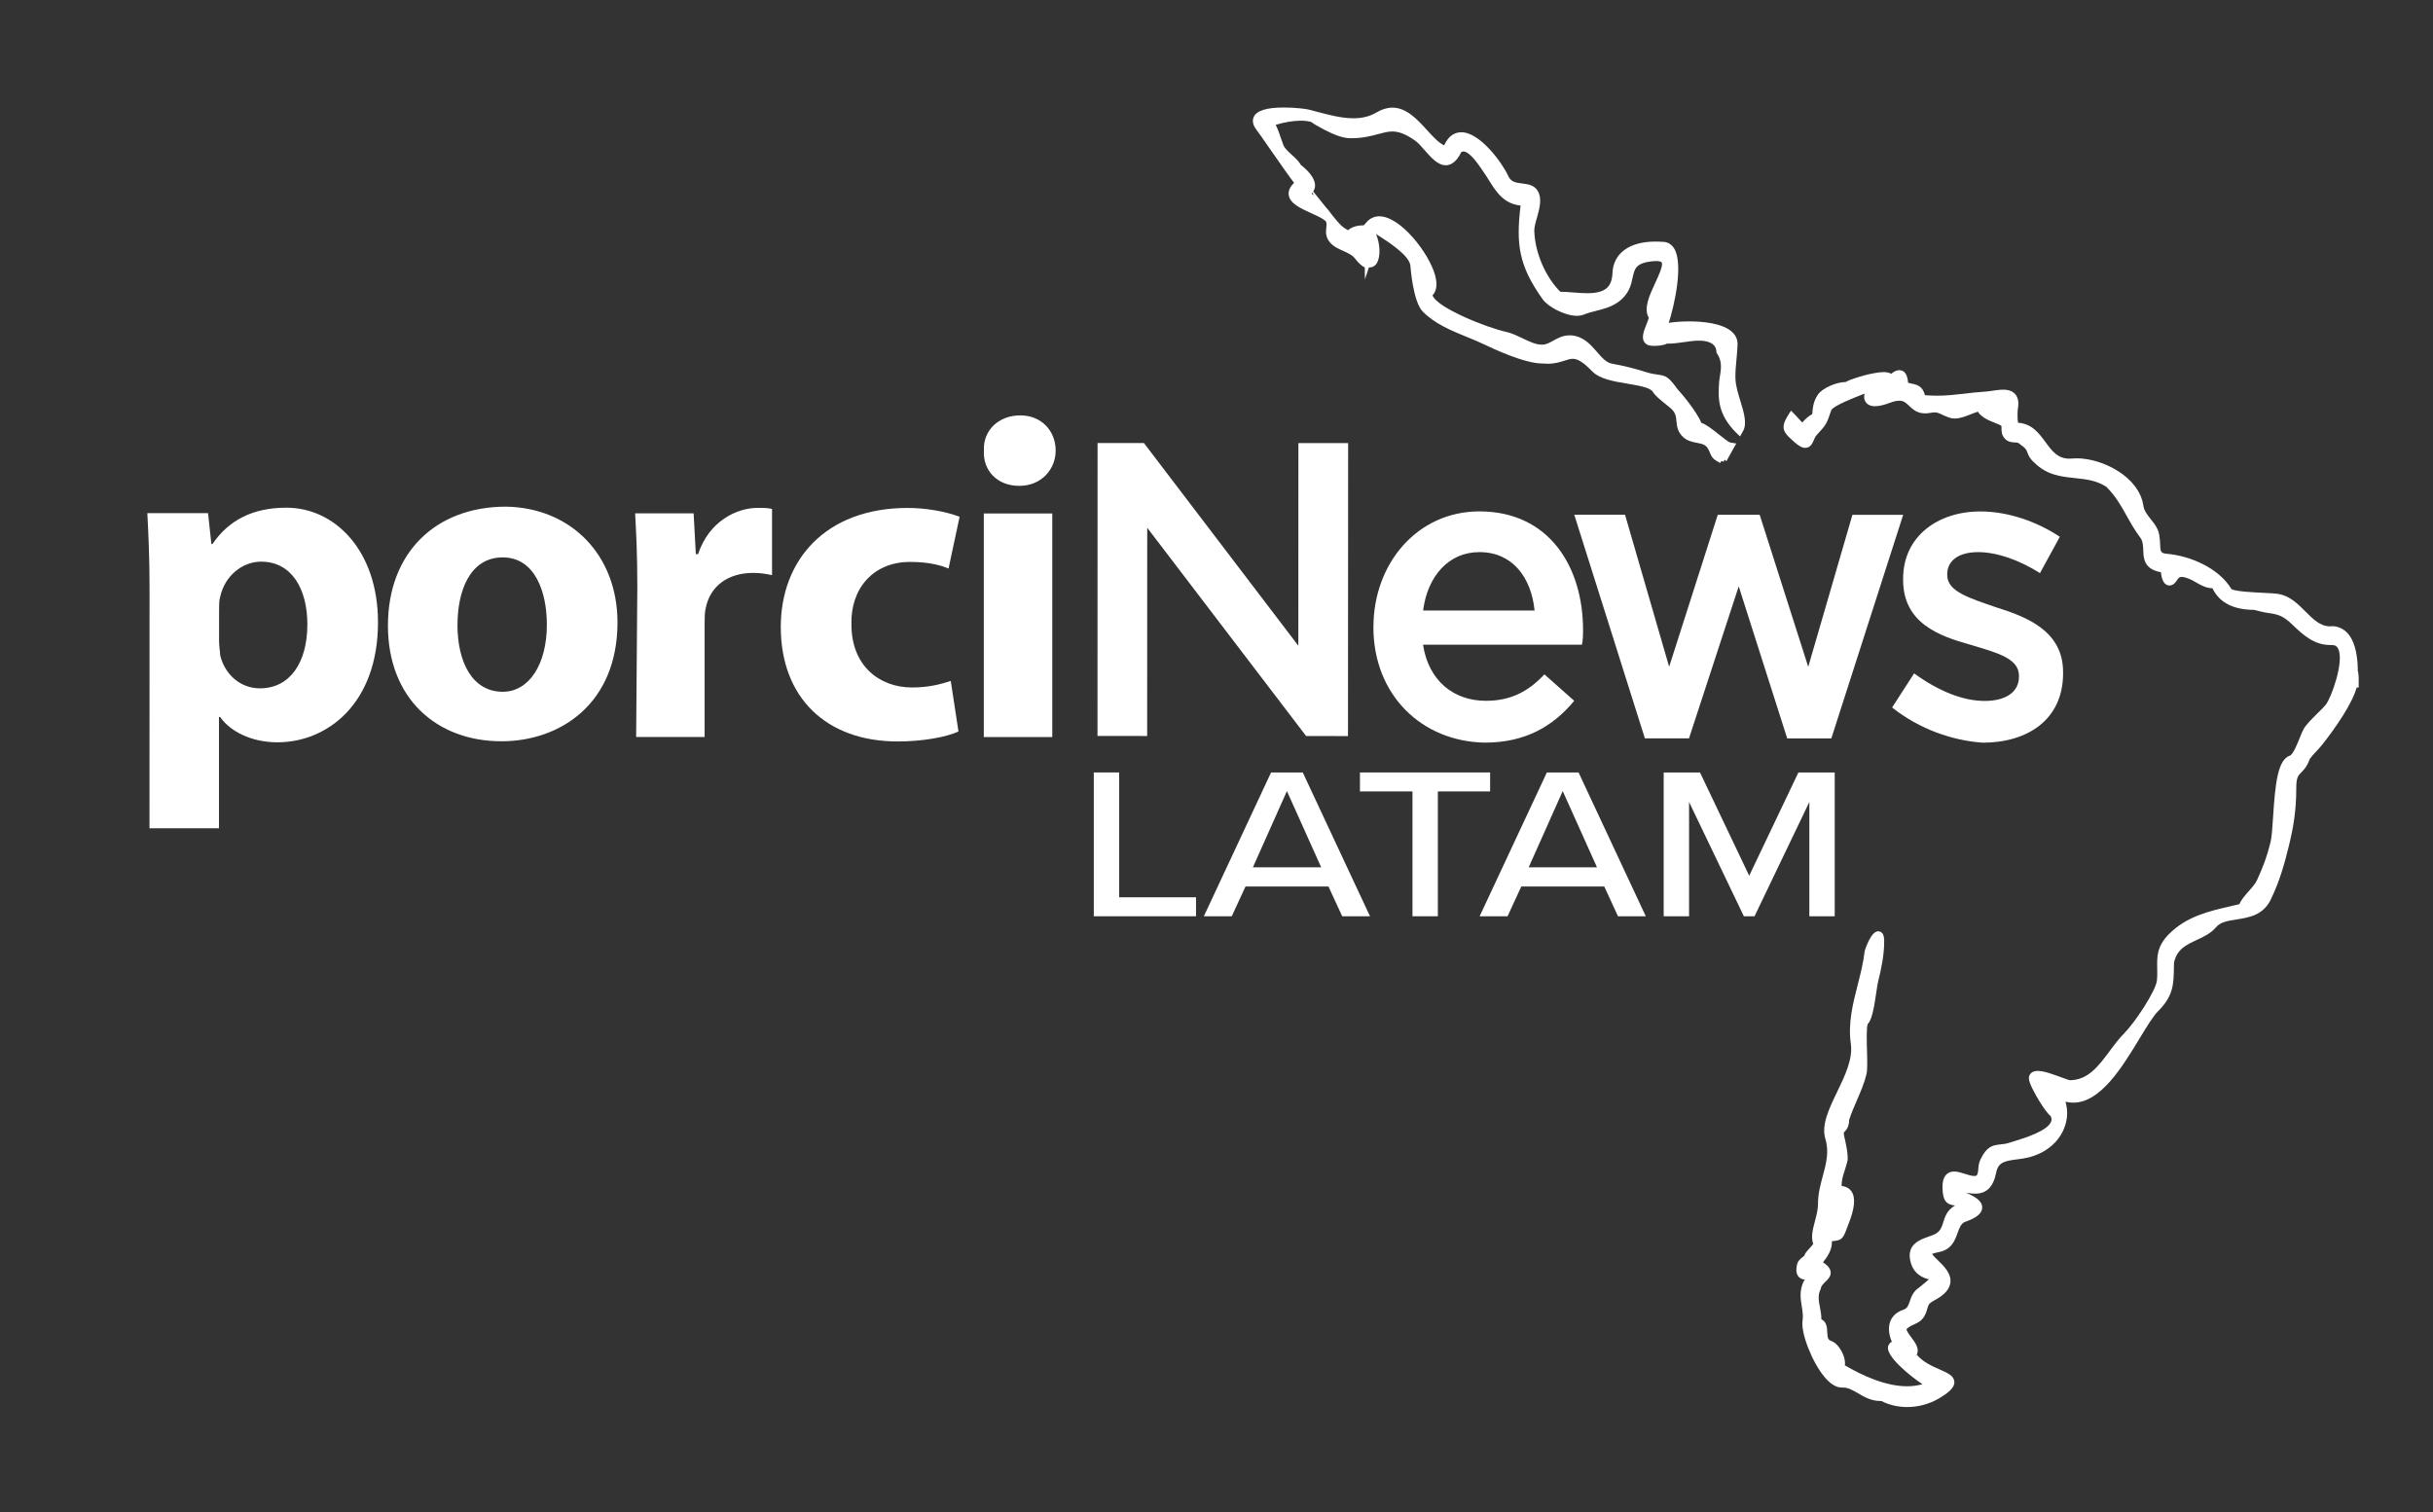
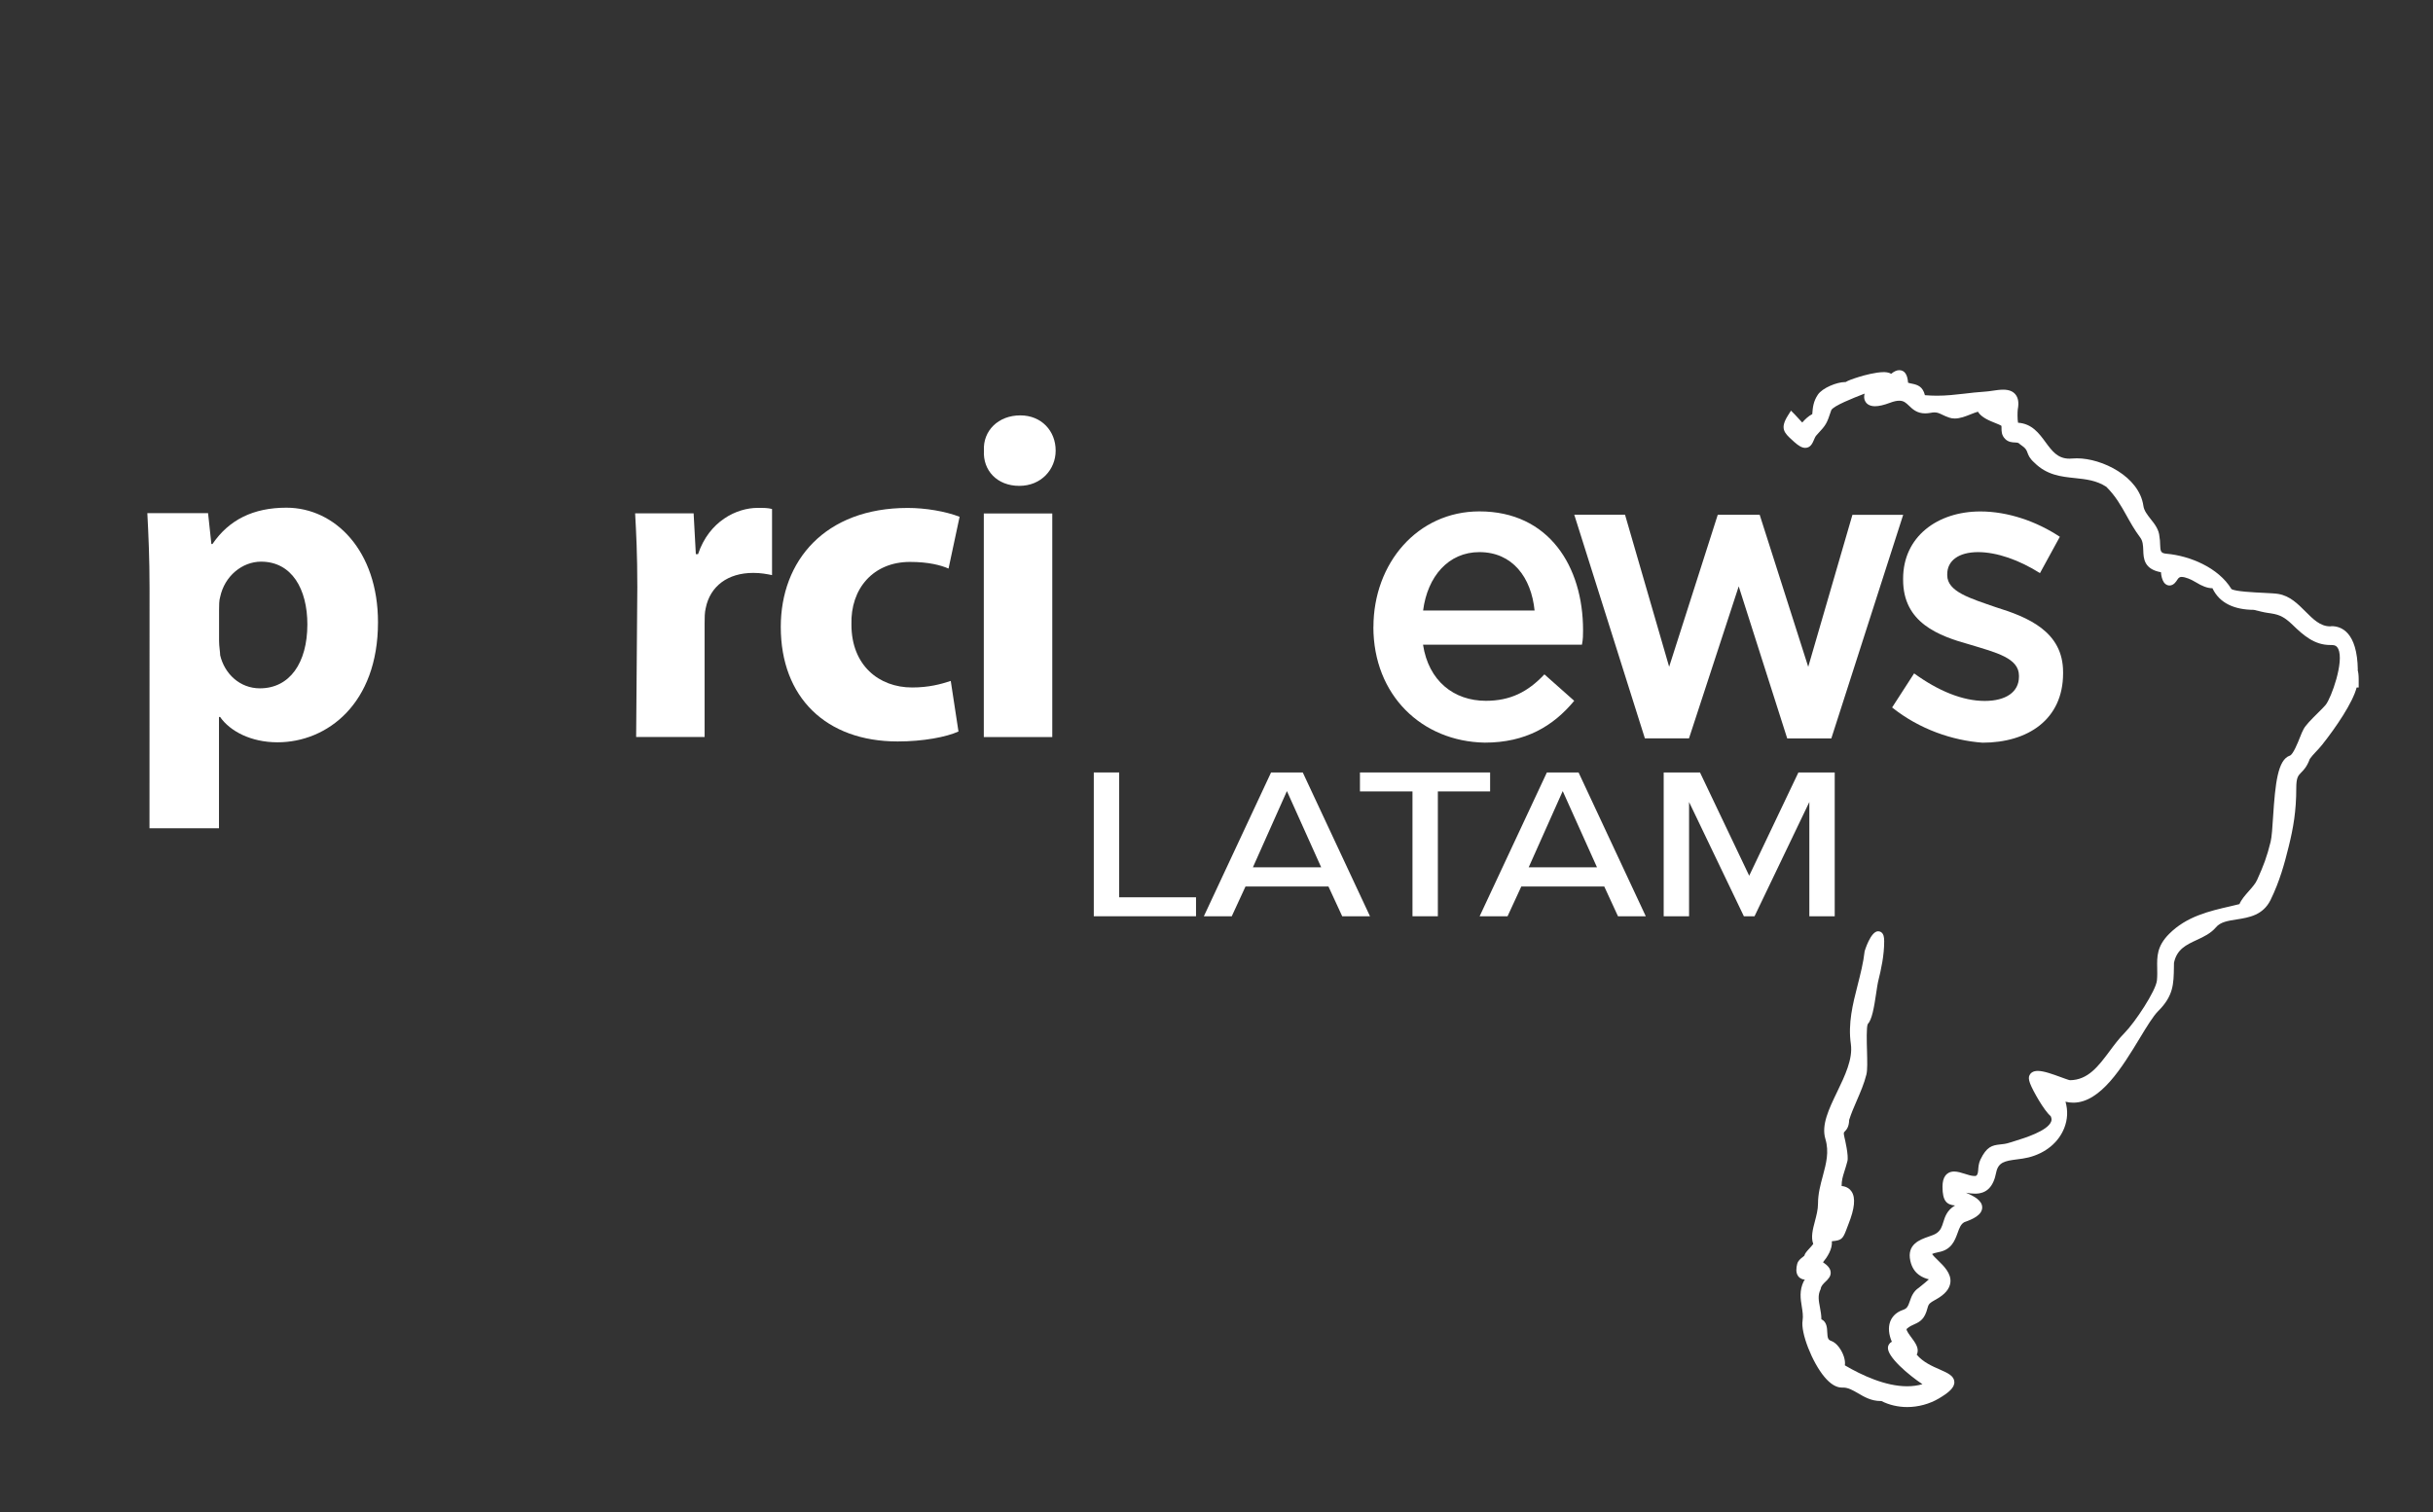
<svg xmlns="http://www.w3.org/2000/svg" width="156" height="97" viewBox="0 0 156 97" fill="none">
  <rect x="0" y="0" width="156" height="97" fill="#333333" stroke="none" />
  <path d="M151.18 42.966C151.143 40.516 150.108 40.158 149.495 40.158L149.44 40.17H149.403C148.764 40.17 148.305 39.7 147.821 39.217C147.333 38.729 146.828 38.217 146.085 38.092C145.893 38.059 145.56 38.042 145.138 38.021C144.546 37.992 143.34 37.938 143.077 37.779C142.238 36.392 140.389 35.642 138.916 35.513C138.537 35.48 138.52 35.367 138.503 34.901C138.499 34.747 138.495 34.593 138.462 34.43C138.432 33.964 138.161 33.618 137.898 33.289C137.681 33.01 137.473 32.751 137.431 32.443C137.164 30.552 134.769 29.394 133.171 29.394C133.07 29.394 132.966 29.398 132.87 29.406C132.808 29.41 132.745 29.415 132.687 29.415C131.931 29.415 131.572 28.923 131.155 28.356C130.746 27.798 130.287 27.169 129.394 27.111C129.348 26.898 129.357 26.394 129.377 26.253C129.457 25.828 129.407 25.511 129.223 25.29C129.056 25.09 128.802 24.991 128.439 24.991C128.217 24.991 127.975 25.028 127.746 25.061C127.583 25.086 127.429 25.107 127.291 25.115C126.786 25.149 126.352 25.199 125.935 25.249C125.355 25.315 124.808 25.378 124.191 25.378C123.936 25.378 123.686 25.365 123.423 25.345C123.285 24.795 122.968 24.682 122.597 24.607C122.509 24.59 122.426 24.574 122.342 24.545C122.305 24.012 122.117 23.741 121.775 23.741C121.616 23.741 121.449 23.816 121.257 23.974C121.082 23.866 120.861 23.866 120.773 23.866C120.268 23.866 119.534 24.07 119.242 24.157C118.754 24.307 118.486 24.411 118.34 24.503C118.328 24.503 118.311 24.503 118.299 24.503C117.773 24.503 116.847 24.882 116.559 25.311C116.267 25.744 116.229 26.14 116.2 26.557C115.958 26.682 115.732 26.894 115.557 27.098C115.407 26.927 115.253 26.761 115.094 26.598L114.835 26.336L114.639 26.648C114.126 27.469 114.376 27.748 114.944 28.252L115.044 28.344C115.336 28.606 115.549 28.723 115.749 28.723C116.091 28.723 116.216 28.419 116.304 28.215C116.35 28.107 116.396 27.994 116.463 27.923L116.546 27.831C117.093 27.24 117.126 27.182 117.418 26.307C117.535 26.032 118.887 25.503 119.467 25.278C119.496 25.265 119.526 25.253 119.555 25.245C119.509 25.424 119.517 25.578 119.584 25.715C119.642 25.84 119.805 26.053 120.222 26.053C120.477 26.053 120.794 25.978 121.195 25.828C121.424 25.74 121.62 25.699 121.783 25.699C122.063 25.699 122.204 25.832 122.401 26.019C122.63 26.24 122.914 26.511 123.435 26.511C123.544 26.511 123.661 26.498 123.782 26.478C123.878 26.457 123.961 26.448 124.036 26.448C124.22 26.448 124.341 26.503 124.537 26.598C124.662 26.657 124.8 26.723 124.988 26.786C125.096 26.823 125.213 26.84 125.338 26.84C125.68 26.84 126.027 26.703 126.361 26.569C126.523 26.507 126.678 26.444 126.82 26.403C127.045 26.778 127.562 26.982 127.959 27.14C128.101 27.198 128.238 27.253 128.305 27.294C128.322 27.302 128.326 27.311 128.326 27.311C128.334 27.328 128.334 27.407 128.334 27.457C128.334 27.636 128.326 27.907 128.564 28.148C128.768 28.356 129.014 28.369 129.194 28.377C129.357 28.386 129.419 28.394 129.478 28.456L129.503 28.481L129.532 28.502C129.891 28.74 129.937 28.865 129.995 29.023C130.058 29.194 130.133 29.402 130.442 29.673C131.243 30.473 132.157 30.568 133.037 30.66C133.746 30.735 134.418 30.806 135.052 31.218C135.649 31.814 135.987 32.414 136.342 33.051C136.596 33.505 136.855 33.976 137.227 34.472C137.402 34.705 137.41 34.988 137.423 35.292C137.439 35.809 137.464 36.501 138.558 36.7C138.57 36.934 138.637 37.196 138.75 37.355C138.875 37.525 139.025 37.55 139.104 37.55C139.38 37.55 139.542 37.279 139.597 37.192C139.697 37.025 139.789 37 139.876 37C140.122 37 140.485 37.154 140.807 37.35C141.178 37.579 141.529 37.725 141.854 37.725H141.858C142.321 38.704 143.29 39.104 144.512 39.112C144.871 39.196 145.155 39.275 145.409 39.308C146.027 39.396 146.369 39.458 147.012 40.087C147.7 40.754 148.401 41.366 149.403 41.366C149.428 41.366 149.453 41.366 149.478 41.366H149.503C149.716 41.366 149.841 41.441 149.924 41.612C150.317 42.432 149.478 44.749 149.127 45.194C149.044 45.303 148.844 45.498 148.635 45.707C148.168 46.169 147.83 46.515 147.7 46.765C147.629 46.886 147.558 47.069 147.467 47.294C147.337 47.623 147.033 48.39 146.824 48.46C146.044 48.723 145.885 50.252 145.747 52.38C145.706 53.047 145.664 53.672 145.589 53.984C145.343 54.976 145.146 55.488 144.721 56.434C144.617 56.671 144.395 56.917 144.187 57.154C143.953 57.417 143.715 57.688 143.59 57.983C143.402 58.029 143.219 58.071 143.031 58.117C141.637 58.437 140.198 58.771 139.075 59.9C138.291 60.687 138.303 61.362 138.316 62.07C138.32 62.324 138.328 62.587 138.299 62.878C138.232 63.545 136.893 65.569 136.221 66.248C135.866 66.606 135.557 67.019 135.261 67.419C134.552 68.369 133.884 69.268 132.724 69.277C132.653 69.273 132.357 69.16 132.136 69.081C131.627 68.894 131.047 68.681 130.659 68.681C130.333 68.681 130.191 68.831 130.129 68.956C130.066 69.085 130.074 69.239 130.166 69.485C130.346 69.96 131.067 71.235 131.489 71.585C131.568 71.751 131.543 71.864 131.514 71.934C131.284 72.53 129.82 72.984 129.194 73.176C129.069 73.213 128.964 73.247 128.885 73.272C128.631 73.359 128.422 73.38 128.242 73.397C127.725 73.451 127.379 73.543 126.982 74.367C126.865 74.609 126.849 74.867 126.836 75.071C126.822 75.305 126.754 75.421 126.632 75.421C126.59 75.421 126.54 75.421 126.49 75.413C126.344 75.396 126.164 75.338 125.993 75.284C125.76 75.209 125.518 75.134 125.296 75.134C124.996 75.134 124.829 75.275 124.737 75.392C124.612 75.559 124.55 75.792 124.55 76.113C124.55 77.033 124.821 77.263 125.355 77.312C124.837 77.612 124.708 78.037 124.6 78.383C124.508 78.675 124.437 78.908 124.166 79.091C124.045 79.175 123.857 79.241 123.661 79.308C123.097 79.504 122.25 79.804 122.488 80.866C122.68 81.732 123.314 81.953 123.677 82.049C123.561 82.157 123.36 82.328 123.035 82.586C122.672 82.824 122.551 83.17 122.455 83.449C122.346 83.761 122.284 83.915 122.038 83.999C121.499 84.178 121.282 84.523 121.19 84.778C121.061 85.144 121.103 85.594 121.303 86.052C121.107 86.148 121.061 86.327 121.053 86.394C120.969 86.994 122.38 88.189 123.264 88.773C122.96 88.86 122.63 88.906 122.28 88.906C120.89 88.906 119.375 88.202 118.29 87.564C118.315 87.398 118.29 87.206 118.224 86.998C118.094 86.602 117.785 86.123 117.406 85.994C117.21 85.927 117.176 85.807 117.16 85.432C117.151 85.186 117.134 84.765 116.784 84.611C116.784 84.344 116.738 84.09 116.692 83.844C116.613 83.432 116.546 83.078 116.721 82.711L116.738 82.674L116.746 82.632C116.776 82.461 116.909 82.332 117.047 82.199C117.21 82.045 117.414 81.849 117.377 81.566C117.351 81.353 117.205 81.166 116.888 80.953C117.155 80.633 117.502 80.108 117.456 79.604C118.061 79.55 118.157 79.47 118.382 78.871C118.42 78.771 118.466 78.65 118.52 78.508C118.92 77.504 118.987 76.817 118.72 76.417C118.62 76.267 118.432 76.096 118.082 76.063C118.082 75.7 118.148 75.48 118.257 75.134C118.315 74.955 118.378 74.751 118.449 74.484C118.553 74.142 118.278 72.997 118.265 72.951C118.194 72.655 118.219 72.626 118.274 72.576C118.416 72.434 118.553 72.255 118.566 71.822C118.695 71.414 118.866 71.014 119.05 70.593C119.283 70.052 119.526 69.498 119.672 68.906C119.743 68.619 119.726 68.044 119.709 67.381C119.692 66.819 119.667 65.886 119.755 65.682C120.026 65.398 120.156 64.657 120.306 63.645C120.348 63.365 120.385 63.099 120.418 62.966C120.623 62.145 120.811 61.266 120.811 60.37C120.811 60.216 120.798 60.104 120.773 60.016C120.711 59.8 120.552 59.725 120.423 59.725C119.939 59.725 119.563 60.987 119.559 60.999C119.475 61.745 119.288 62.474 119.108 63.182C118.799 64.386 118.482 65.632 118.674 66.961C118.808 67.915 118.295 68.989 117.794 70.027C117.268 71.118 116.771 72.147 117.039 73.038C117.293 73.88 117.089 74.621 116.88 75.405C116.726 75.971 116.567 76.554 116.567 77.204C116.567 77.571 116.467 77.95 116.371 78.317C116.233 78.841 116.1 79.337 116.262 79.779C116.208 79.854 116.1 79.979 116.025 80.058C115.837 80.262 115.724 80.391 115.691 80.533C115.67 80.558 115.616 80.595 115.582 80.624C115.457 80.72 115.286 80.849 115.232 81.066C115.177 81.291 115.123 81.62 115.303 81.853C115.424 82.011 115.599 82.057 115.724 82.07C115.687 82.116 115.662 82.153 115.653 82.17C115.361 82.761 115.449 83.311 115.528 83.799C115.578 84.111 115.624 84.407 115.578 84.698C115.453 85.473 116.187 87.36 116.98 88.306C117.36 88.76 117.735 88.989 118.094 88.989C118.107 88.989 118.119 88.989 118.128 88.989C118.144 88.989 118.157 88.989 118.174 88.989C118.507 88.989 118.799 89.16 119.137 89.356C119.534 89.589 119.985 89.852 120.581 89.852C120.598 89.852 120.615 89.852 120.631 89.852C121.132 90.106 121.7 90.239 122.288 90.239C122.993 90.239 123.715 90.043 124.316 89.689C124.929 89.323 125.334 89.002 125.309 88.618C125.284 88.231 124.883 88.056 124.378 87.831C123.89 87.619 123.294 87.356 122.897 86.877C122.926 86.823 122.943 86.769 122.951 86.723C123.014 86.398 122.78 86.082 122.555 85.777C122.446 85.632 122.221 85.328 122.246 85.236C122.246 85.236 122.246 85.232 122.259 85.223C122.43 85.069 122.58 85.003 122.739 84.932C123.122 84.765 123.41 84.59 123.59 83.886C123.661 83.603 123.761 83.549 124.053 83.382L124.136 83.336C124.7 83.02 125 82.67 125.054 82.266C125.13 81.678 124.641 81.199 124.249 80.82C124.124 80.699 123.949 80.528 123.882 80.424C123.936 80.395 124.053 80.349 124.295 80.304C125.13 80.154 125.342 79.554 125.518 79.075C125.643 78.721 125.735 78.496 125.956 78.379C126.486 78.196 127.082 77.925 127.095 77.45C127.107 76.992 126.573 76.713 126.052 76.492C126.26 76.529 126.452 76.554 126.636 76.554C127.379 76.554 127.813 76.121 127.992 75.196C128.126 74.538 128.539 74.455 129.319 74.355C129.561 74.326 129.816 74.292 130.066 74.23C131.159 73.955 131.994 73.268 132.357 72.343C132.574 71.793 132.599 71.214 132.436 70.656C132.603 70.697 132.766 70.718 132.933 70.718C134.689 70.718 136.079 68.427 137.193 66.59C137.652 65.832 138.053 65.174 138.374 64.849C139.363 63.87 139.371 63.099 139.388 62.032C139.388 61.941 139.388 61.845 139.392 61.749C139.576 60.874 140.173 60.599 140.861 60.279C141.303 60.075 141.758 59.858 142.084 59.471C142.367 59.129 142.851 59.054 143.411 58.967C144.203 58.842 145.096 58.7 145.585 57.717C146.177 56.505 146.486 55.359 146.749 54.288C147.041 53.109 147.233 52.022 147.233 50.556C147.233 49.868 147.35 49.752 147.537 49.556C147.709 49.385 147.917 49.173 148.101 48.673C148.322 48.36 148.593 48.136 148.885 47.773C149.778 46.648 150.851 45.069 151.105 44.09H151.235V43.545C151.235 43.307 151.21 43.107 151.168 42.966H151.18Z" fill="white" />
-   <path d="M111.271 24.291C111.263 23.87 111.301 23.437 111.342 23.02C111.372 22.712 111.401 22.395 111.409 22.087C111.417 21.808 111.313 21.55 111.113 21.341C110.504 20.708 109.093 20.612 108.309 20.612C107.833 20.612 107.37 20.646 106.998 20.704C107.399 19.459 107.937 16.888 107.341 15.93C107.17 15.655 106.915 15.509 106.61 15.509C106.594 15.509 106.581 15.509 106.569 15.509C106.427 15.497 106.281 15.493 106.139 15.493C104.47 15.493 103.443 16.247 103.389 17.509C103.351 18.442 102.892 18.805 101.757 18.805C101.461 18.805 101.157 18.779 100.86 18.755C100.585 18.734 100.326 18.713 100.092 18.713C100.076 18.713 100.063 18.713 100.047 18.713C99.087 17.763 98.407 16.168 98.377 14.793C98.373 14.568 98.457 14.268 98.549 13.956C98.707 13.389 98.891 12.747 98.599 12.248C98.373 11.86 97.964 11.814 97.61 11.768C97.159 11.714 96.875 11.664 96.7 11.273C96.337 10.477 94.914 8.482 93.696 8.482C93.353 8.482 92.903 8.636 92.594 9.323C92.231 9.148 91.864 8.748 91.484 8.328C90.875 7.661 90.186 6.903 89.277 6.903C88.947 6.903 88.609 7.007 88.267 7.207C87.841 7.461 87.353 7.586 86.781 7.586C86.013 7.586 85.171 7.361 84.357 7.144C84.228 7.111 84.094 7.074 83.965 7.04C83.731 6.978 83.03 6.895 82.32 6.895C81.215 6.895 80.585 7.09 80.393 7.49C80.309 7.665 80.272 7.953 80.568 8.332C80.697 8.498 81.027 8.973 81.411 9.527C82.279 10.781 82.725 11.406 82.976 11.723C82.717 11.977 82.6 12.227 82.629 12.485C82.688 13.043 83.389 13.364 84.065 13.668C84.407 13.822 84.762 13.985 84.954 14.143L85.004 14.185L85.025 14.23C85.07 14.33 85.062 14.435 85.041 14.601C85.016 14.839 84.979 15.159 85.229 15.489C85.463 15.797 85.796 15.947 86.118 16.088C86.418 16.222 86.706 16.351 86.898 16.601C87.111 16.88 87.311 17.059 87.507 17.151L87.516 17.917L87.77 17.155H87.778C87.991 17.155 88.175 17.067 88.292 16.859C88.53 16.434 88.492 15.639 88.229 15.009C89.022 15.509 90.386 16.392 90.432 17.047C90.432 17.067 90.595 19.342 91.221 19.979C91.993 20.771 93.066 21.208 94.1 21.629C94.509 21.796 94.893 21.954 95.252 22.129C95.657 22.325 97.731 23.312 98.886 23.312C98.903 23.312 98.92 23.312 98.937 23.312C99.041 23.32 99.141 23.328 99.237 23.328C99.7 23.328 100.047 23.216 100.322 23.128C100.526 23.062 100.685 23.012 100.848 23.012C101.065 23.012 101.403 23.104 102.083 23.808C102.563 24.308 103.472 24.462 104.353 24.607C105.037 24.724 105.818 24.853 105.976 25.128C106.105 25.353 106.435 25.628 106.852 25.961C106.973 26.061 107.09 26.153 107.153 26.211C107.441 26.478 107.462 26.711 107.491 27.011C107.52 27.315 107.553 27.694 107.925 28.036C108.188 28.277 108.513 28.344 108.797 28.398C109.156 28.469 109.364 28.519 109.506 28.765C109.586 28.898 109.623 28.99 109.652 29.069C109.765 29.352 109.857 29.46 110.295 29.694L110.366 29.565L110.508 29.61L110.579 29.485L110.679 29.544C110.679 29.544 110.662 29.556 110.654 29.565L110.691 29.585L110.704 29.561L111.121 28.811L111.326 28.444L110.913 28.373C110.821 28.34 110.466 28.061 110.232 27.878C109.719 27.469 109.364 27.198 109.085 27.119C108.805 26.403 107.779 25.186 107.558 24.957C106.998 24.183 106.827 24.095 106.31 24.028C106.114 24.003 105.872 23.97 105.475 23.845C104.77 23.62 104.157 23.47 103.364 23.324C102.993 23.258 102.717 22.941 102.396 22.57C101.983 22.095 101.515 21.558 100.735 21.508C100.702 21.508 100.668 21.508 100.635 21.508C100.201 21.508 99.88 21.687 99.596 21.846C99.366 21.975 99.166 22.087 98.92 22.104C98.895 22.104 98.874 22.104 98.849 22.104C98.469 22.104 98.031 21.895 97.614 21.691C97.28 21.533 96.934 21.366 96.6 21.291C95.344 21.021 92.131 19.738 91.851 18.942C92.043 18.742 92.21 18.363 92.018 17.655C91.626 16.23 89.794 13.872 88.442 13.872C88.125 13.872 87.841 14.001 87.628 14.243L87.441 14.455C87.42 14.455 87.399 14.451 87.378 14.451C87.078 14.451 86.664 14.547 86.435 14.764C86.059 14.564 85.884 14.376 85.525 13.926L85.4 13.772L85.383 13.751C85.258 13.572 85.125 13.414 84.987 13.26L84.203 12.281C84.265 12.185 84.298 12.089 84.311 12.006C84.407 11.385 83.647 10.76 83.414 10.585C83.289 10.352 83.063 10.144 82.825 9.927C82.6 9.719 82.366 9.506 82.296 9.323C82.237 9.173 82.183 9.023 82.129 8.857C82.033 8.573 81.937 8.282 81.795 8.007C82.316 7.844 82.913 7.74 83.406 7.74C83.677 7.74 83.902 7.769 84.086 7.828C84.219 7.936 84.465 8.086 84.928 8.328C85.596 8.677 86.147 8.861 86.564 8.865H86.639C87.382 8.865 87.929 8.719 88.371 8.598C88.697 8.511 88.98 8.432 89.272 8.432C89.706 8.432 90.153 8.611 90.725 9.011C90.925 9.148 91.146 9.402 91.359 9.648C91.768 10.115 92.193 10.598 92.698 10.598C93.249 10.598 93.562 10.027 93.696 9.752C93.742 9.727 93.783 9.715 93.829 9.715C94.23 9.715 94.781 10.527 95.014 10.873C95.056 10.935 95.094 10.989 95.127 11.035C95.252 11.214 95.369 11.402 95.481 11.581C95.941 12.31 96.408 13.06 97.497 13.185C97.192 15.709 97.397 17.055 98.912 19.192C99.25 19.671 100.33 20.254 101.111 20.254C101.282 20.254 101.432 20.225 101.565 20.171C101.812 20.071 102.075 20 102.35 19.933C102.826 19.813 103.314 19.688 103.756 19.371C104.453 18.871 104.582 18.275 104.683 17.8C104.808 17.23 104.883 16.884 105.901 16.759C106.005 16.747 106.101 16.742 106.185 16.742C106.41 16.742 106.514 16.788 106.544 16.83C106.656 17.013 106.343 17.688 106.135 18.134C105.759 18.946 105.367 19.783 105.717 20.375C105.697 20.483 105.613 20.687 105.563 20.817C105.384 21.254 105.142 21.85 105.626 22.108C105.688 22.141 105.801 22.183 106.064 22.183C106.168 22.183 106.623 22.175 106.894 22.037C106.928 22.037 106.961 22.037 106.994 22.037C107.299 22.037 107.629 21.991 107.975 21.941C108.313 21.895 108.613 21.846 108.926 21.846C109.602 21.846 110.057 22.066 110.057 22.612C110.549 23.312 110.27 23.92 110.228 24.512C110.161 25.499 110.116 26.52 111.28 27.711L111.568 27.99L111.764 27.644C112.031 27.165 111.818 26.461 111.589 25.711C111.438 25.22 111.284 24.712 111.276 24.291H111.271ZM84.24 12.535C84.19 12.493 84.144 12.452 84.094 12.41C84.115 12.389 84.132 12.368 84.152 12.348L84.24 12.535Z" fill="white" />
-   <path d="M70.374 28.411H73.345L83.247 41.412L83.251 28.415H86.44L86.431 47.207L83.744 47.202L73.558 33.847L73.554 47.202L70.37 47.198L70.374 28.411Z" fill="white" />
  <path d="M88.063 40.212C88.063 36.117 90.896 32.797 94.856 32.797C99.313 32.797 101.508 36.33 101.503 40.429C101.503 40.712 101.503 40.996 101.432 41.346H91.242C91.597 43.674 93.22 44.945 95.273 44.945C96.83 44.945 97.961 44.382 99.025 43.249L100.936 44.945C99.592 46.569 97.819 47.627 95.202 47.627C91.167 47.557 88.059 44.587 88.059 40.208M98.395 39.154C98.182 37.034 96.98 35.409 94.856 35.409C92.874 35.409 91.53 36.963 91.247 39.154H98.395Z" fill="white" />
  <path d="M100.939 33.01H104.194L107.023 42.762L110.14 33.014H112.828L115.941 42.766L118.774 33.018H122.029L117.422 47.357H114.593L111.484 37.605L108.296 47.352H105.467L100.939 33.01Z" fill="white" />
  <path d="M121.315 45.378L122.73 43.187C124.286 44.316 125.843 44.953 127.257 44.953C128.601 44.953 129.452 44.39 129.452 43.399V43.328C129.452 42.199 127.967 41.845 126.339 41.349C124.286 40.783 122.021 39.937 122.025 37.179V37.109C122.025 34.426 124.22 32.801 126.978 32.801C128.747 32.801 130.587 33.439 132.073 34.426L130.8 36.755C129.457 35.909 128.042 35.413 126.836 35.409C125.563 35.409 124.854 35.976 124.854 36.821V36.892C124.854 37.95 126.339 38.375 127.967 38.942C130.02 39.579 132.286 40.495 132.282 43.112V43.182C132.282 46.148 130.016 47.631 127.116 47.631C125.204 47.49 123.085 46.782 121.315 45.369" fill="white" />
  <path d="M14.046 41.108C14.046 41.462 14.117 41.816 14.117 42.024C14.4 43.224 15.389 44.145 16.662 44.145C18.573 44.145 19.704 42.52 19.708 40.05C19.708 37.788 18.719 36.021 16.737 36.021C15.535 36.021 14.4 36.942 14.117 38.283C14.046 38.496 14.046 38.846 14.046 39.129V41.108ZM9.589 37.713C9.589 35.805 9.518 34.251 9.447 32.91H13.341L13.553 34.888H13.624C14.684 33.334 16.241 32.56 18.364 32.56C21.477 32.56 24.236 35.317 24.236 39.908C24.236 45.136 20.977 47.606 17.793 47.606C16.095 47.606 14.751 46.898 14.113 45.982H14.041V53.118H9.585L9.589 37.717V37.713Z" fill="white" />
-   <path d="M29.331 40.054C29.331 42.529 30.32 44.361 32.231 44.366C33.929 44.366 35.064 42.599 35.064 40.058C35.064 37.938 34.288 35.747 32.235 35.747C30.111 35.747 29.335 37.938 29.335 40.054M39.592 39.912C39.592 45.14 35.911 47.54 32.16 47.54C27.987 47.54 24.874 44.782 24.874 40.121C24.874 35.459 27.92 32.493 32.448 32.493C36.62 32.564 39.592 35.605 39.592 39.912Z" fill="white" />
  <path d="M40.864 37.654C40.864 35.534 40.794 34.193 40.723 32.922H44.474L44.616 35.538H44.758C45.467 33.418 47.236 32.572 48.58 32.572C49.006 32.572 49.218 32.572 49.502 32.643V36.884C49.148 36.813 48.793 36.742 48.296 36.742C46.669 36.742 45.534 37.588 45.25 39C45.179 39.283 45.179 39.633 45.179 39.987V47.265H40.789L40.864 37.659V37.654Z" fill="white" />
  <path d="M61.453 46.915C60.677 47.269 59.187 47.552 57.56 47.552C52.962 47.552 50.062 44.724 50.062 40.204C50.062 35.963 52.895 32.576 58.203 32.576C59.334 32.576 60.61 32.789 61.528 33.143L60.819 36.463C60.327 36.25 59.546 36.038 58.344 36.038C56.008 36.038 54.522 37.733 54.593 40.062C54.593 42.674 56.358 44.09 58.482 44.09C59.546 44.09 60.322 43.882 60.961 43.67L61.457 46.919L61.453 46.915Z" fill="white" />
  <path d="M63.08 47.269V32.931H67.47V47.269H63.08ZM67.687 28.902C67.687 30.102 66.765 31.164 65.35 31.16C63.935 31.16 63.013 30.169 63.088 28.898C63.017 27.627 64.011 26.636 65.425 26.64C66.769 26.64 67.691 27.632 67.687 28.902Z" fill="white" />
  <path d="M70.132 58.763V49.54H71.759V57.546H76.687V58.763H70.132Z" fill="white" />
  <path d="M86.06 58.763L85.179 56.855H79.859L78.979 58.763H77.189L81.499 49.54H83.531L87.842 58.763H86.052H86.06ZM82.513 50.739L80.335 55.622H84.712L82.517 50.739H82.513Z" fill="white" />
  <path d="M90.566 58.763V50.756H87.198V49.54H95.544V50.756H92.193V58.763H90.566Z" fill="white" />
-   <path d="M103.743 58.763L102.863 56.855H97.543L96.662 58.763H94.872L99.183 49.54H101.215L105.525 58.763H103.735H103.743ZM100.197 50.739L98.018 55.622H102.396L100.201 50.739H100.197Z" fill="white" />
+   <path d="M103.743 58.763L102.863 56.855H97.543L96.662 58.763H94.872L99.183 49.54H101.215L105.525 58.763H103.735ZM100.197 50.739L98.018 55.622H102.396L100.201 50.739H100.197Z" fill="white" />
  <path d="M116.012 58.763V51.435L112.498 58.763H111.814L108.3 51.435V58.763H106.673V49.54H109.001L112.156 56.163L115.311 49.54H117.639V58.763H116.012Z" fill="white" />
</svg>